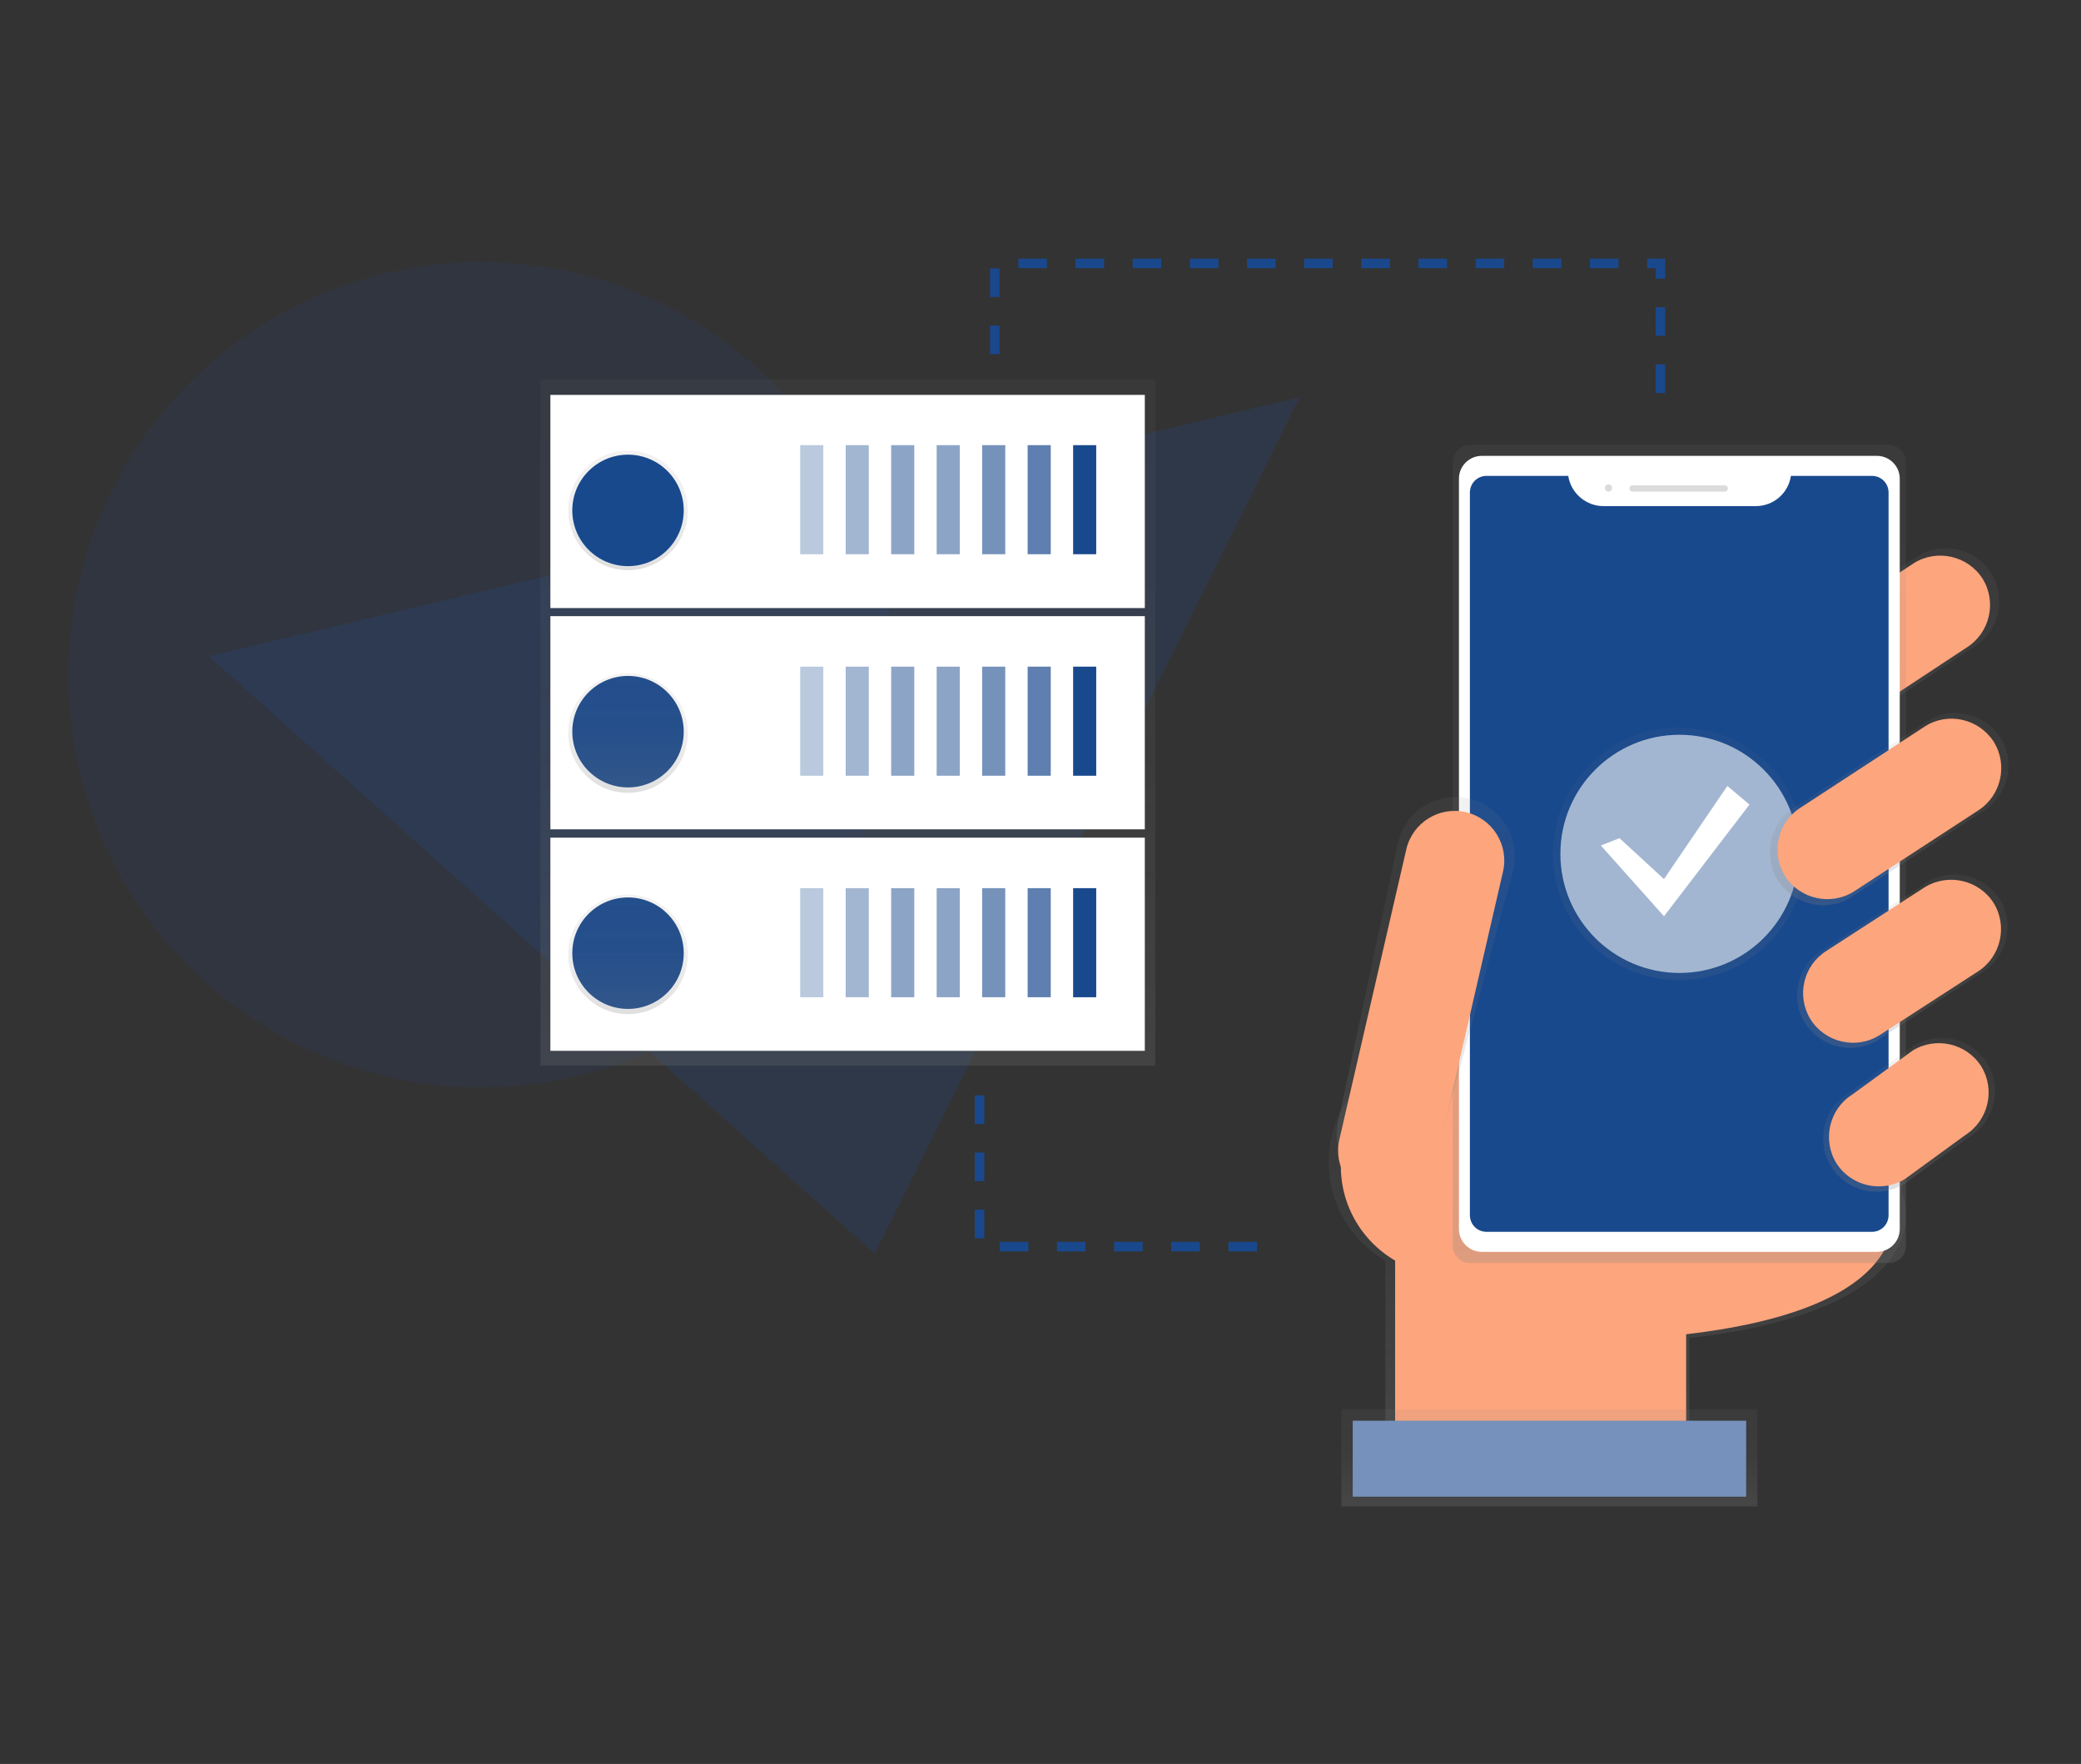
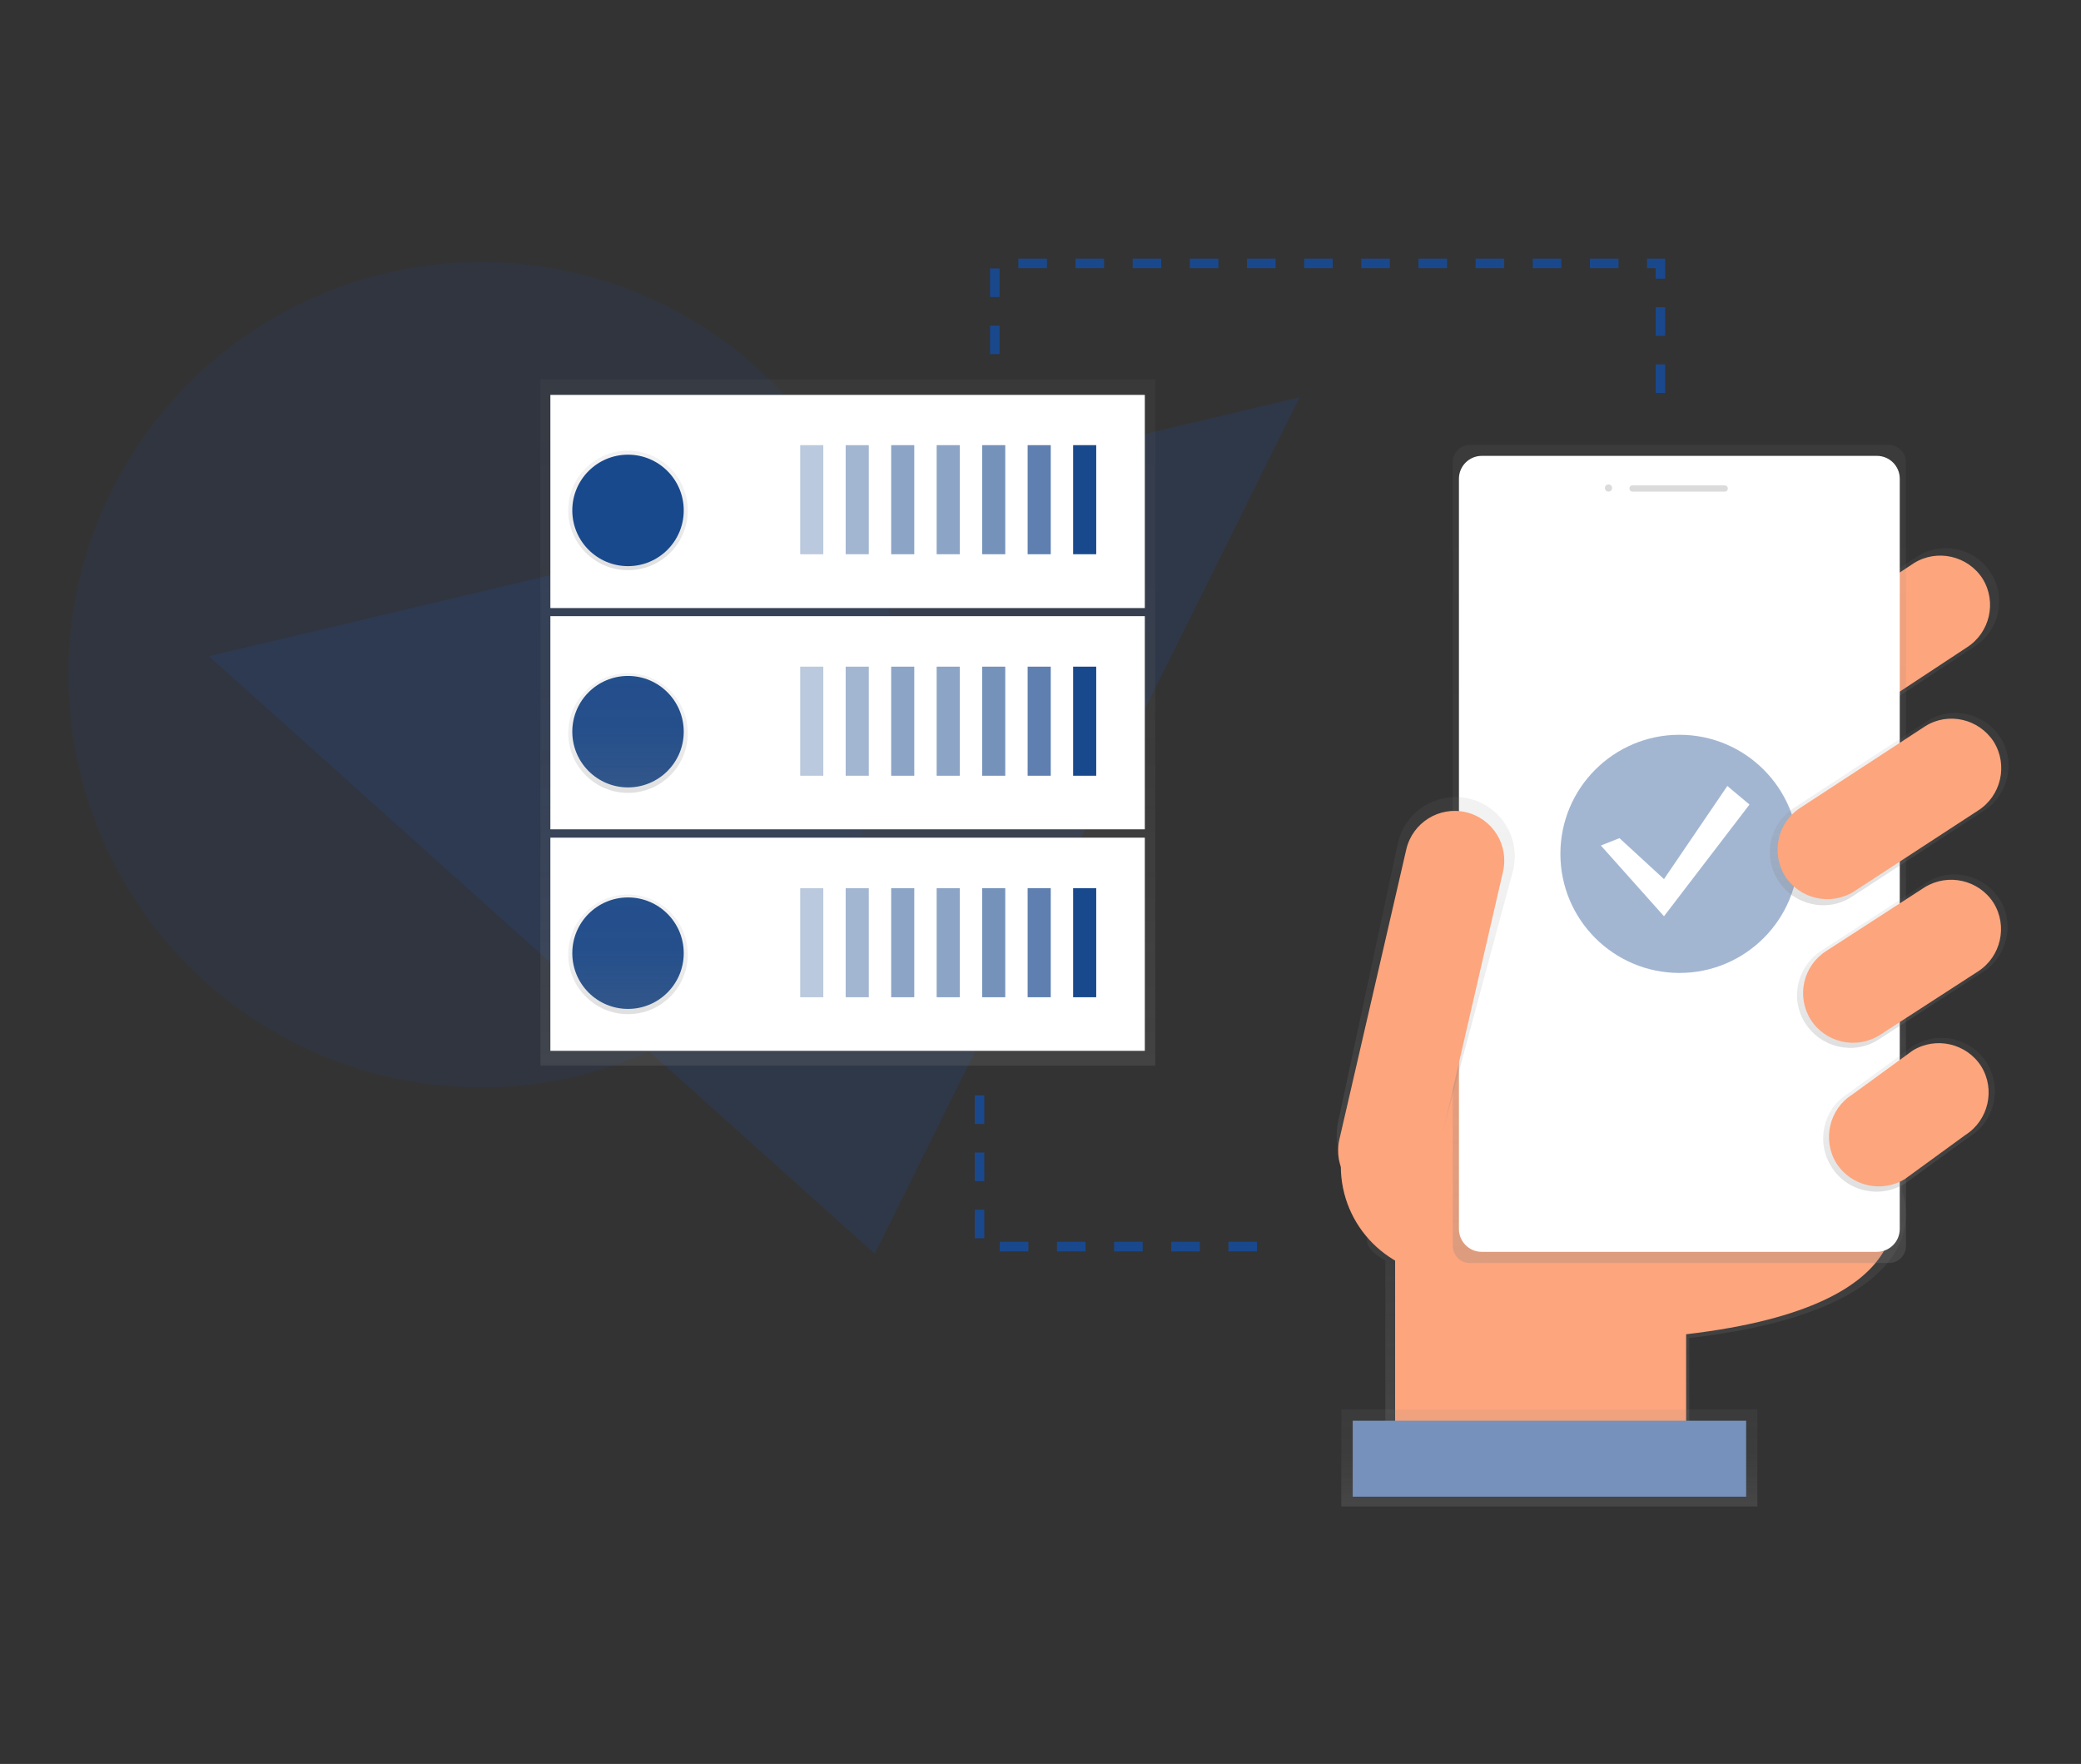
<svg xmlns="http://www.w3.org/2000/svg" id="Layer_1" x="0px" y="0px" viewBox="0 0 873.8 740.6" style="enable-background:new 0 0 873.8 740.6;" xml:space="preserve">
  <rect x="0" y="0" width="873.8" height="740.6" fill="#333333" stroke="none" />
  <style type="text/css"> .st0{opacity:0.25;fill:#244889;enable-background:new ;} .st1{opacity:0.15;fill:#244889;enable-background:new ;} .st2{opacity:0.8;} .st3{fill:url(#SVGID_1_);} .st4{fill:#FFFFFF;} .st5{fill:#19498D;} .st6{opacity:0.7;} .st7{opacity:0.6;} .st8{opacity:0.5;} .st9{opacity:0.4;} .st10{opacity:0.3;} .st11{fill:url(#SVGID_2_);} .st12{fill:url(#SVGID_3_);} .st13{fill:url(#SVGID_4_);} .st14{fill:url(#SVGID_5_);} .st15{fill:#FDA57D;} .st16{fill:url(#SVGID_6_);} .st17{fill:url(#SVGID_7_);} .st18{fill:#DBDBDB;} .st19{fill:url(#SVGID_8_);} .st20{fill:url(#SVGID_9_);} .st21{fill:#7691BB;} .st22{fill:url(#SVGID_10_);} .st23{fill:url(#SVGID_11_);} .st24{fill:url(#SVGID_12_);} .st25{fill:#A3B6D1;} .st26{fill:url(#SVGID_13_);} .st27{fill:none;stroke:#1A488D;stroke-width:4;stroke-miterlimit:10;stroke-dasharray:12;} </style>
  <g>
    <polygon class="st0" points="545.7,166.8 367.3,526.4 87.7,275.5 " />
    <circle class="st1" cx="202" cy="283.3" r="173.3" />
  </g>
  <title>cloud sync</title>
  <g class="st2">
    <linearGradient id="SVGID_1_" gradientUnits="userSpaceOnUse" x1="523.187" y1="244.581" x2="523.187" y2="532.712" gradientTransform="matrix(-1 0 0 -1 879.176 692)">
      <stop offset="0" style="stop-color:#808080;stop-opacity:0.25" />
      <stop offset="0.54" style="stop-color:#808080;stop-opacity:0.12" />
      <stop offset="1" style="stop-color:#808080;stop-opacity:0.1" />
    </linearGradient>
    <rect x="226.9" y="159.3" class="st3" width="258.2" height="288.1" />
  </g>
  <rect x="231.1" y="351.7" class="st4" width="249.6" height="89.5" />
  <rect x="450.6" y="372.9" class="st5" width="9.7" height="45.8" />
  <g class="st6">
    <rect x="431.5" y="372.9" class="st5" width="9.7" height="45.8" />
  </g>
  <g class="st7">
    <rect x="412.4" y="372.9" class="st5" width="9.7" height="45.8" />
  </g>
  <g class="st8">
    <rect x="393.3" y="372.9" class="st5" width="9.7" height="45.8" />
  </g>
  <g class="st8">
    <rect x="374.2" y="372.9" class="st5" width="9.7" height="45.8" />
  </g>
  <g class="st9">
    <rect x="355.1" y="372.9" class="st5" width="9.7" height="45.8" />
  </g>
  <g class="st10">
    <rect x="336" y="372.9" class="st5" width="9.7" height="45.8" />
  </g>
  <circle class="st5" cx="263.7" cy="400.2" r="23.4" />
  <rect x="231.1" y="258.7" class="st4" width="249.6" height="89.5" />
  <rect x="450.6" y="279.9" class="st5" width="9.7" height="45.8" />
  <g class="st6">
    <rect x="431.5" y="279.9" class="st5" width="9.7" height="45.8" />
  </g>
  <g class="st7">
    <rect x="412.4" y="279.9" class="st5" width="9.7" height="45.8" />
  </g>
  <g class="st8">
    <rect x="393.3" y="279.9" class="st5" width="9.7" height="45.8" />
  </g>
  <g class="st8">
    <rect x="374.2" y="279.9" class="st5" width="9.7" height="45.8" />
  </g>
  <g class="st9">
    <rect x="355.1" y="279.9" class="st5" width="9.7" height="45.8" />
  </g>
  <g class="st10">
    <rect x="336" y="279.9" class="st5" width="9.7" height="45.8" />
  </g>
  <circle class="st5" cx="263.7" cy="307.2" r="23.4" />
  <rect x="231.1" y="165.8" class="st4" width="249.6" height="89.5" />
  <rect x="450.6" y="186.9" class="st5" width="9.7" height="45.8" />
  <g class="st6">
    <rect x="431.5" y="186.9" class="st5" width="9.7" height="45.8" />
  </g>
  <g class="st7">
    <rect x="412.4" y="186.9" class="st5" width="9.7" height="45.8" />
  </g>
  <g class="st8">
    <rect x="393.3" y="186.9" class="st5" width="9.7" height="45.8" />
  </g>
  <g class="st8">
    <rect x="374.2" y="186.9" class="st5" width="9.7" height="45.8" />
  </g>
  <g class="st9">
    <rect x="355.1" y="186.9" class="st5" width="9.7" height="45.8" />
  </g>
  <g class="st10">
    <rect x="336" y="186.9" class="st5" width="9.7" height="45.8" />
  </g>
  <linearGradient id="SVGID_2_" gradientUnits="userSpaceOnUse" x1="615.511" y1="452.621" x2="615.511" y2="502.953" gradientTransform="matrix(-1 0 0 -1 879.176 692)">
    <stop offset="0" style="stop-color:#808080;stop-opacity:0.25" />
    <stop offset="0.54" style="stop-color:#808080;stop-opacity:0.12" />
    <stop offset="1" style="stop-color:#808080;stop-opacity:0.1" />
  </linearGradient>
  <circle class="st11" cx="263.7" cy="214.3" r="25.1" />
  <linearGradient id="SVGID_3_" gradientUnits="userSpaceOnUse" x1="615.511" y1="359.057" x2="615.511" y2="409.389" gradientTransform="matrix(-1 0 0 -1 879.176 692)">
    <stop offset="0" style="stop-color:#808080;stop-opacity:0.25" />
    <stop offset="0.54" style="stop-color:#808080;stop-opacity:0.12" />
    <stop offset="1" style="stop-color:#808080;stop-opacity:0.1" />
  </linearGradient>
  <circle class="st12" cx="263.7" cy="307.8" r="25.1" />
  <linearGradient id="SVGID_4_" gradientUnits="userSpaceOnUse" x1="615.511" y1="266.034" x2="615.511" y2="316.365" gradientTransform="matrix(-1 0 0 -1 879.176 692)">
    <stop offset="0" style="stop-color:#808080;stop-opacity:0.25" />
    <stop offset="0.54" style="stop-color:#808080;stop-opacity:0.12" />
    <stop offset="1" style="stop-color:#808080;stop-opacity:0.1" />
  </linearGradient>
  <circle class="st13" cx="263.7" cy="400.7" r="25.1" />
  <circle class="st5" cx="263.7" cy="214.3" r="23.4" />
  <linearGradient id="SVGID_5_" gradientUnits="userSpaceOnUse" x1="363.167" y1="1.946" x2="363.167" y2="172.798" gradientTransform="matrix(-1 0 0 -1 1042.266 612.78)">
    <stop offset="0" style="stop-color:#808080;stop-opacity:0.25" />
    <stop offset="0.54" style="stop-color:#808080;stop-opacity:0.12" />
    <stop offset="1" style="stop-color:#808080;stop-opacity:0.1" />
  </linearGradient>
-   <path class="st14" d="M581.7,529.3v81.5h127.6v-49c110.4-12.9,89.4-61.4,89.4-61.4l1.6-25.3L653,479c-4.3-22.6-24-39-47.1-39 c-26.5,0-48,21.5-48,48C557.9,505,566.9,520.7,581.7,529.3z" />
+   <path class="st14" d="M581.7,529.3v81.5h127.6v-49c110.4-12.9,89.4-61.4,89.4-61.4l1.6-25.3c-4.3-22.6-24-39-47.1-39 c-26.5,0-48,21.5-48,48C557.9,505,566.9,520.7,581.7,529.3z" />
  <path class="st15" d="M795.1,477.2l-209.3,5.7v124.2H708v-46.9c105.7-12.3,85.6-58.7,85.6-58.7L795.1,477.2z" />
  <linearGradient id="SVGID_6_" gradientUnits="userSpaceOnUse" x1="258.014" y1="294.613" x2="258.014" y2="382.765" gradientTransform="matrix(-1 0 0 -1 1042.266 612.78)">
    <stop offset="0" style="stop-color:#808080;stop-opacity:0.25" />
    <stop offset="0.54" style="stop-color:#808080;stop-opacity:0.12" />
    <stop offset="1" style="stop-color:#808080;stop-opacity:0.1" />
  </linearGradient>
  <path class="st16" d="M739.5,276.8l65.6-43.2c10.5-6.6,24.4-3.4,30.9,7l0,0c6.6,10.5,3.4,24.4-7,30.9l-65.6,43.2 c-10.5,6.6-24.4,3.4-30.9-7l0,0C725.9,297.2,729,283.4,739.5,276.8z" />
  <path class="st15" d="M742.7,276.6l61-40.2c9.7-6,22.6-3.1,28.8,6.6l0,0c6,9.7,3.1,22.6-6.6,28.8l-61,40.2c-9.7,6-22.6,3.1-28.8-6.6 l0,0C730,295.5,732.9,282.7,742.7,276.6z" />
  <circle class="st15" cx="608.9" cy="489.6" r="45.9" />
  <linearGradient id="SVGID_7_" gradientUnits="userSpaceOnUse" x1="337.135" y1="82.458" x2="337.135" y2="425.994" gradientTransform="matrix(-1 0 0 -1 1042.266 612.77)">
    <stop offset="0" style="stop-color:#808080;stop-opacity:0.25" />
    <stop offset="0.54" style="stop-color:#808080;stop-opacity:0.12" />
    <stop offset="1" style="stop-color:#808080;stop-opacity:0.1" />
  </linearGradient>
  <path class="st17" d="M800.3,194v329.1c0,4-3.2,7.2-7.2,7.2H617.2c-4,0-7.2-3.2-7.2-7.2V194c0-4,3.2-7.2,7.2-7.2H793 C797,186.8,800.3,190,800.3,194z" />
  <path class="st4" d="M797.7,201v315c0,5.3-4.3,9.6-9.6,9.6H622.2c-5.3,0-9.6-4.3-9.6-9.6V201c0-5.3,4.3-9.6,9.6-9.6h165.9 C793.4,191.4,797.7,195.7,797.7,201z" />
-   <path class="st5" d="M624.2,199.8c-3.9,0-7,3.1-7,7v303.4c0,3.9,3.1,7,7,7H786c3.9,0,7-3.1,7-7V206.8c0-3.9-3.1-7-7-7h-34 c-1.1,7.3-7.3,12.7-14.8,12.7h-63.9c-7.3,0-13.7-5.4-14.8-12.7H624.2z" />
  <path class="st18" d="M725.5,205.1L725.5,205.1c0,0.8-0.5,1.3-1.3,1.3h-38.7c-0.8,0-1.3-0.5-1.3-1.3l0,0c0-0.8,0.5-1.3,1.3-1.3h38.7 C724.9,203.8,725.5,204.3,725.5,205.1z" />
  <circle class="st18" cx="675.4" cy="204.9" r="1.5" />
  <linearGradient id="SVGID_8_" gradientUnits="userSpaceOnUse" x1="443.586" y1="114.493" x2="443.586" y2="278.193" gradientTransform="matrix(-1 0 0 -1 1042.266 612.78)">
    <stop offset="0" style="stop-color:#808080;stop-opacity:0.25" />
    <stop offset="0.54" style="stop-color:#808080;stop-opacity:0.12" />
    <stop offset="1" style="stop-color:#808080;stop-opacity:0.1" />
  </linearGradient>
  <path class="st19" d="M562,470.4l25-116.5c3-13.4,16.4-21.7,29.8-18.6l0,0c13.4,3.1,21.7,16.5,18.6,29.9l-30.6,113.6 c-3.1,13.4-12.2,22.1-25.5,19l0,0C565.9,494.5,558.9,483.7,562,470.4z" />
  <path class="st15" d="M631.1,366L603,487.8c-2.6,11.2-13.8,18.2-25,15.6l0,0c-11.2-2.6-18.2-13.8-15.6-25l28.1-121.8 c2.6-11.2,13.8-18.2,25-15.6l0,0C626.7,343.6,633.7,354.8,631.1,366z" />
  <linearGradient id="SVGID_9_" gradientUnits="userSpaceOnUse" x1="391.678" y1="-19.73" x2="391.678" y2="21.016" gradientTransform="matrix(-1 0 0 -1 1042.266 612.77)">
    <stop offset="0" style="stop-color:#808080;stop-opacity:0.25" />
    <stop offset="0.54" style="stop-color:#808080;stop-opacity:0.12" />
    <stop offset="1" style="stop-color:#808080;stop-opacity:0.1" />
  </linearGradient>
  <rect x="563.2" y="591.8" class="st20" width="174.7" height="40.7" />
  <rect x="568" y="596.5" class="st21" width="165.2" height="31.9" />
  <linearGradient id="SVGID_10_" gradientUnits="userSpaceOnUse" x1="243.499" y1="172.773" x2="243.499" y2="245.584" gradientTransform="matrix(-1 0 0 -1 1042.266 612.78)">
    <stop offset="0" style="stop-color:#808080;stop-opacity:0.25" />
    <stop offset="0.54" style="stop-color:#808080;stop-opacity:0.12" />
    <stop offset="1" style="stop-color:#808080;stop-opacity:0.1" />
  </linearGradient>
  <path class="st22" d="M765,399l44-28.5c10.3-6.5,24-3.3,30.6,7l0,0c6.5,10.3,3.3,24-7,30.6l-44,28.5c-10.3,6.5-24,3.3-30.6-7l0,0 C751.4,419.3,754.6,405.6,765,399z" />
  <linearGradient id="SVGID_11_" gradientUnits="userSpaceOnUse" x1="240.66" y1="112.442" x2="240.66" y2="177.102" gradientTransform="matrix(-1 0 0 -1 1042.266 612.78)">
    <stop offset="0" style="stop-color:#808080;stop-opacity:0.25" />
    <stop offset="0.54" style="stop-color:#808080;stop-opacity:0.12" />
    <stop offset="1" style="stop-color:#808080;stop-opacity:0.1" />
  </linearGradient>
  <path class="st23" d="M776,459.1l27.3-19.9c10.6-6.6,24.4-3.4,30.9,7l0,0c6.6,10.6,3.4,24.4-7,30.9l-27.3,19.8 c-10.6,6.6-24.4,3.4-30.9-7l0,0C762.4,479.4,765.5,465.6,776,459.1z" />
  <g class="st8">
    <linearGradient id="SVGID_12_" gradientUnits="userSpaceOnUse" x1="174.099" y1="280.476" x2="174.099" y2="386.544" gradientTransform="matrix(-1 0 0 -1 879.176 692)">
      <stop offset="0" style="stop-color:#808080;stop-opacity:0.25" />
      <stop offset="0.54" style="stop-color:#808080;stop-opacity:0.12" />
      <stop offset="1" style="stop-color:#808080;stop-opacity:0.1" />
    </linearGradient>
-     <circle class="st24" cx="705.1" cy="358.5" r="53" />
  </g>
  <ellipse class="st25" cx="705.2" cy="358.5" rx="50" ry="50" />
  <polygon class="st4" points="680,351.9 698.7,369.1 725.3,330 734.6,337.8 698.7,384.7 672.2,355 " />
  <path class="st15" d="M777.7,459.6l25.4-18.5c9.7-6,22.6-3.1,28.8,6.6l0,0c6,9.7,3.1,22.6-6.6,28.8L799.9,495 c-9.7,6-22.6,3.1-28.8-6.6l0,0C765.1,478.7,768,465.7,777.7,459.6z" />
  <path class="st15" d="M766.8,399.3l41.4-26.8c9.8-6,22.7-3.1,28.9,6.6l0,0c6,9.7,3.1,22.6-6.6,28.8l-41.4,26.8 c-9.7,6-22.6,3.1-28.8-6.6l0,0C754.2,418.3,757.1,405.5,766.8,399.3z" />
  <linearGradient id="SVGID_13_" gradientUnits="userSpaceOnUse" x1="248.997" y1="232.706" x2="248.997" y2="313.586" gradientTransform="matrix(-1 0 0 -1 1042.266 612.78)">
    <stop offset="0" style="stop-color:#808080;stop-opacity:0.25" />
    <stop offset="0.54" style="stop-color:#808080;stop-opacity:0.12" />
    <stop offset="1" style="stop-color:#808080;stop-opacity:0.1" />
  </linearGradient>
  <path class="st26" d="M753.6,339l55.7-36.3c10.3-6.5,24.1-3.3,30.7,7l0,0c6.5,10.3,3.3,24.1-7,30.7l-55.7,36.3 c-10.3,6.5-24.1,3.3-30.7-7l0,0C740,359.2,743.1,345.4,753.6,339z" />
  <path class="st15" d="M756.2,339l52.2-34.1c9.7-6.1,22.6-3.1,28.8,6.6l0,0c6,9.7,3.1,22.6-6.6,28.8l-52.3,34.1 c-9.7,6-22.6,3.1-28.8-6.6l0,0C743.5,358,746.4,345.1,756.2,339z" />
  <polyline class="st27" points="417.7,148.7 417.7,110.6 697.2,110.6 697.2,174.1 " />
  <polyline class="st27" points="411.3,459.9 411.3,523.4 532.1,523.4 " />
</svg>